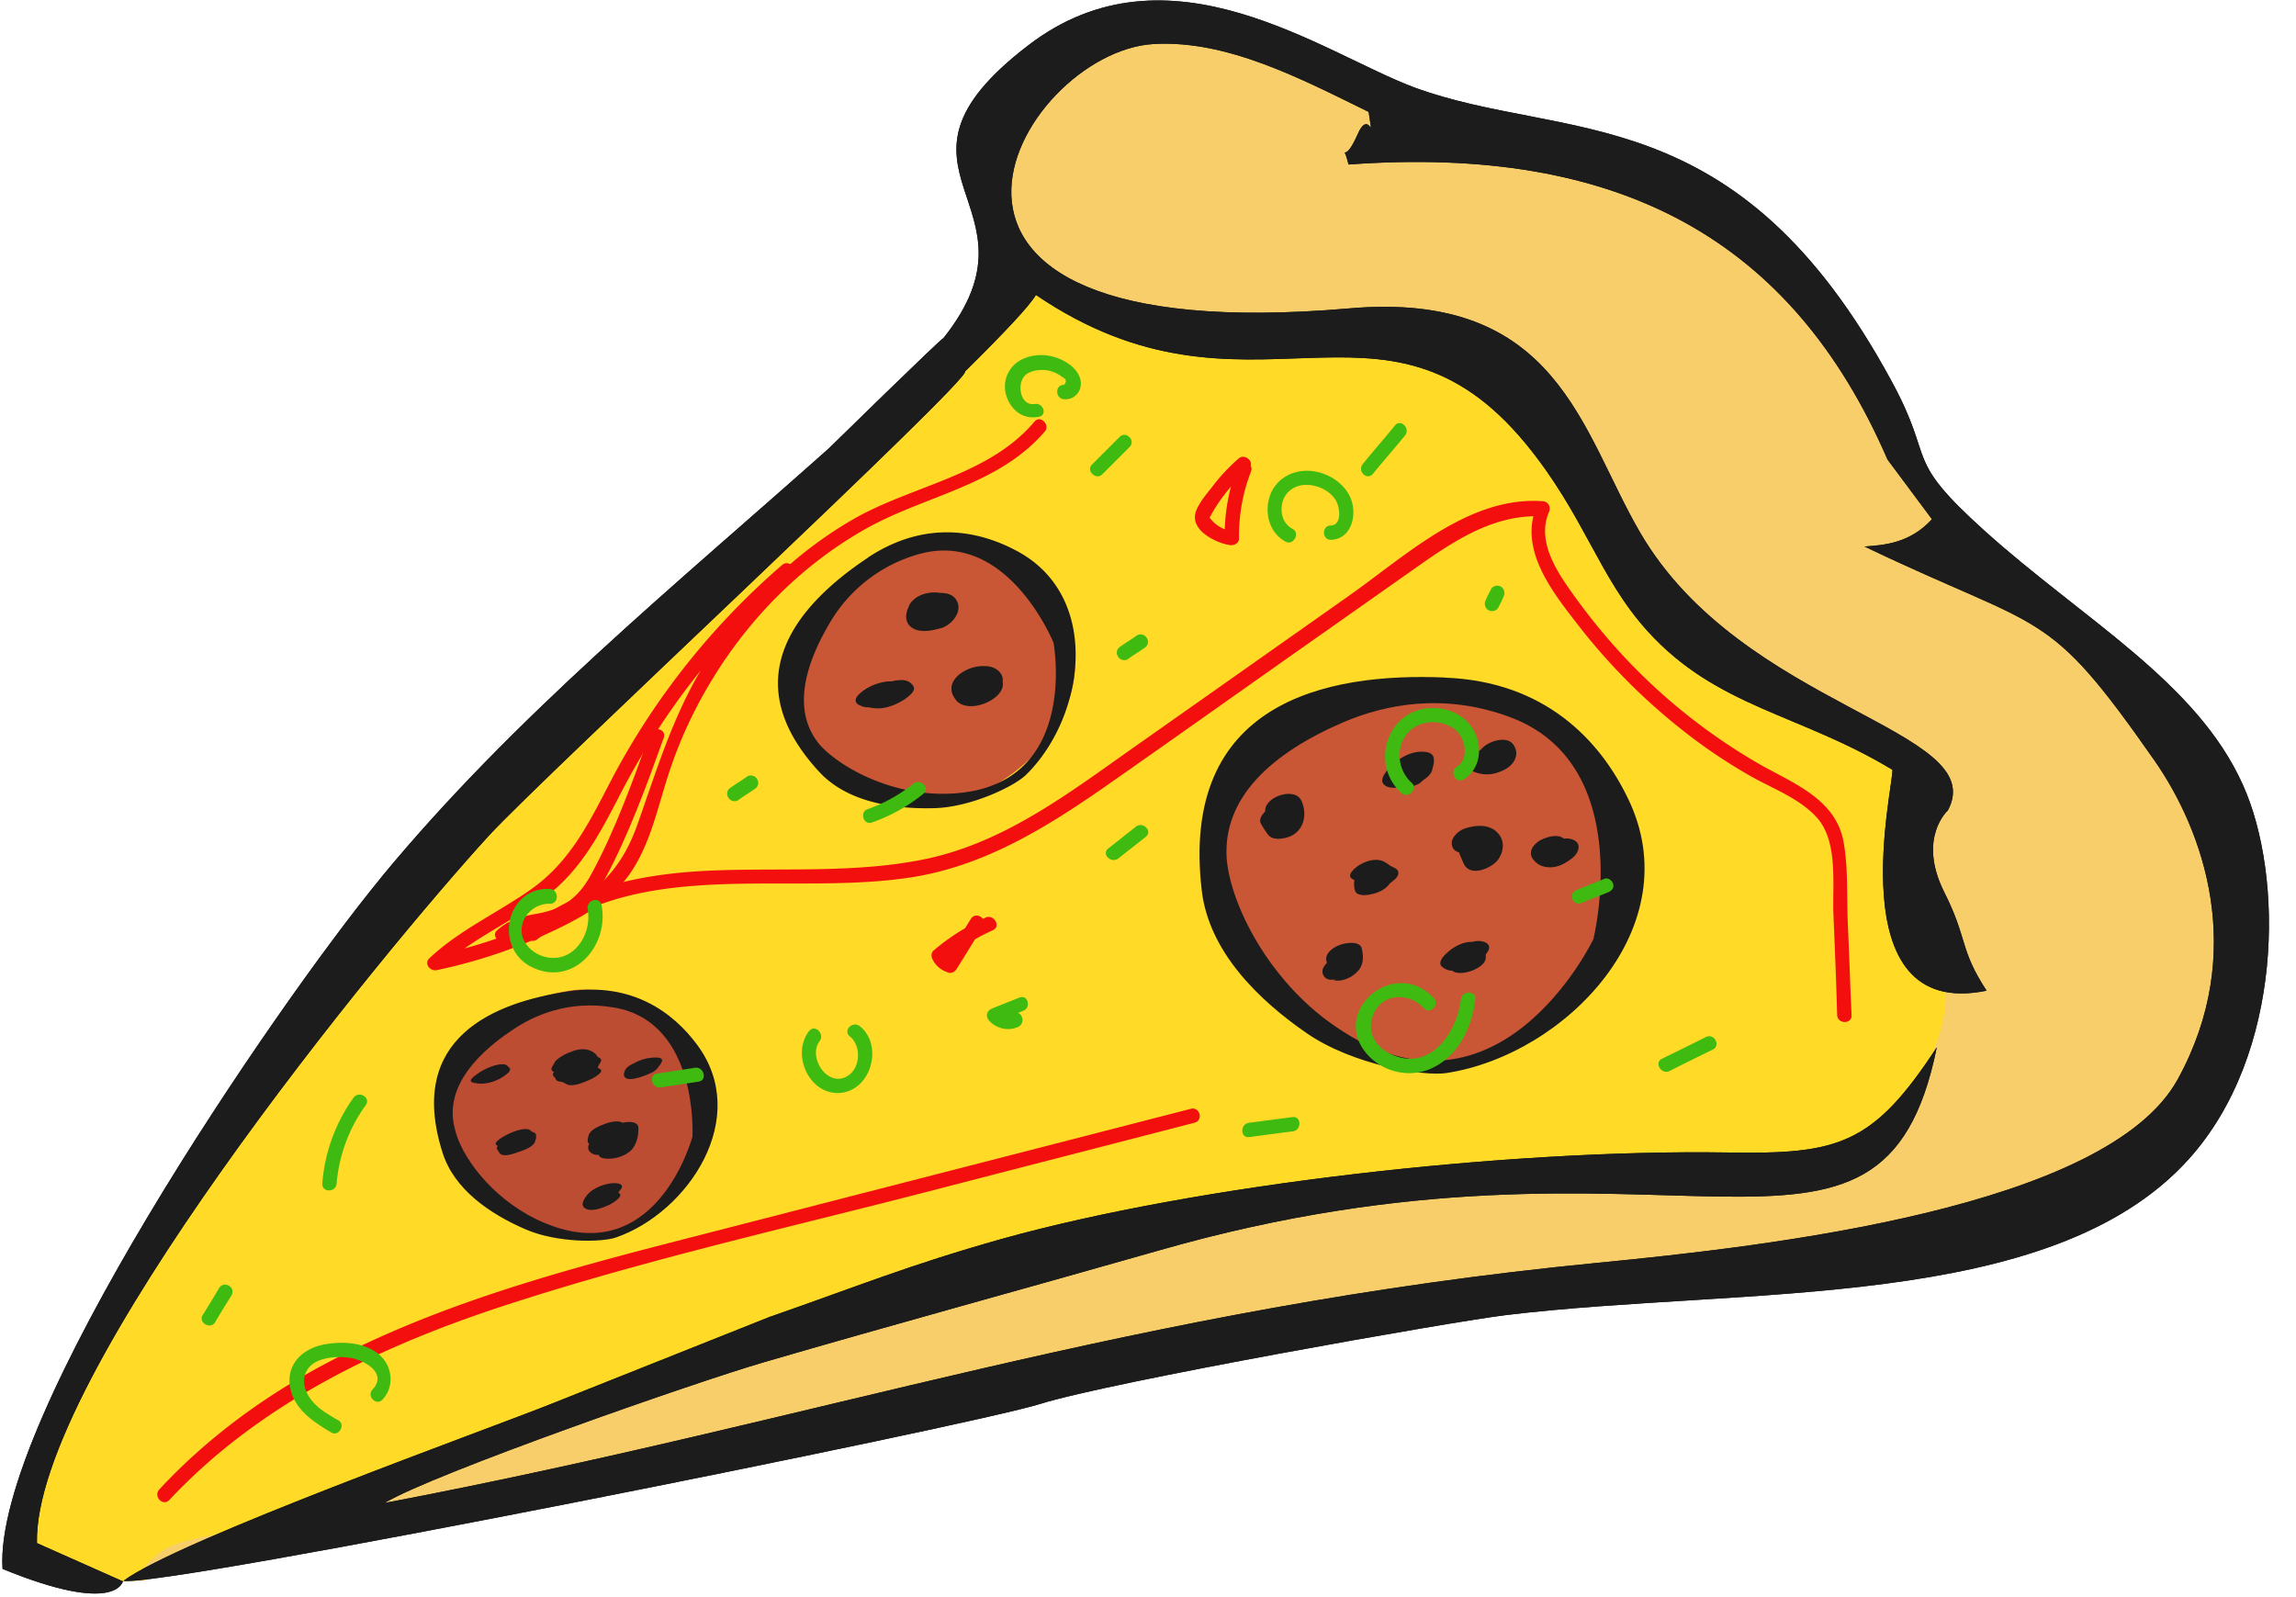
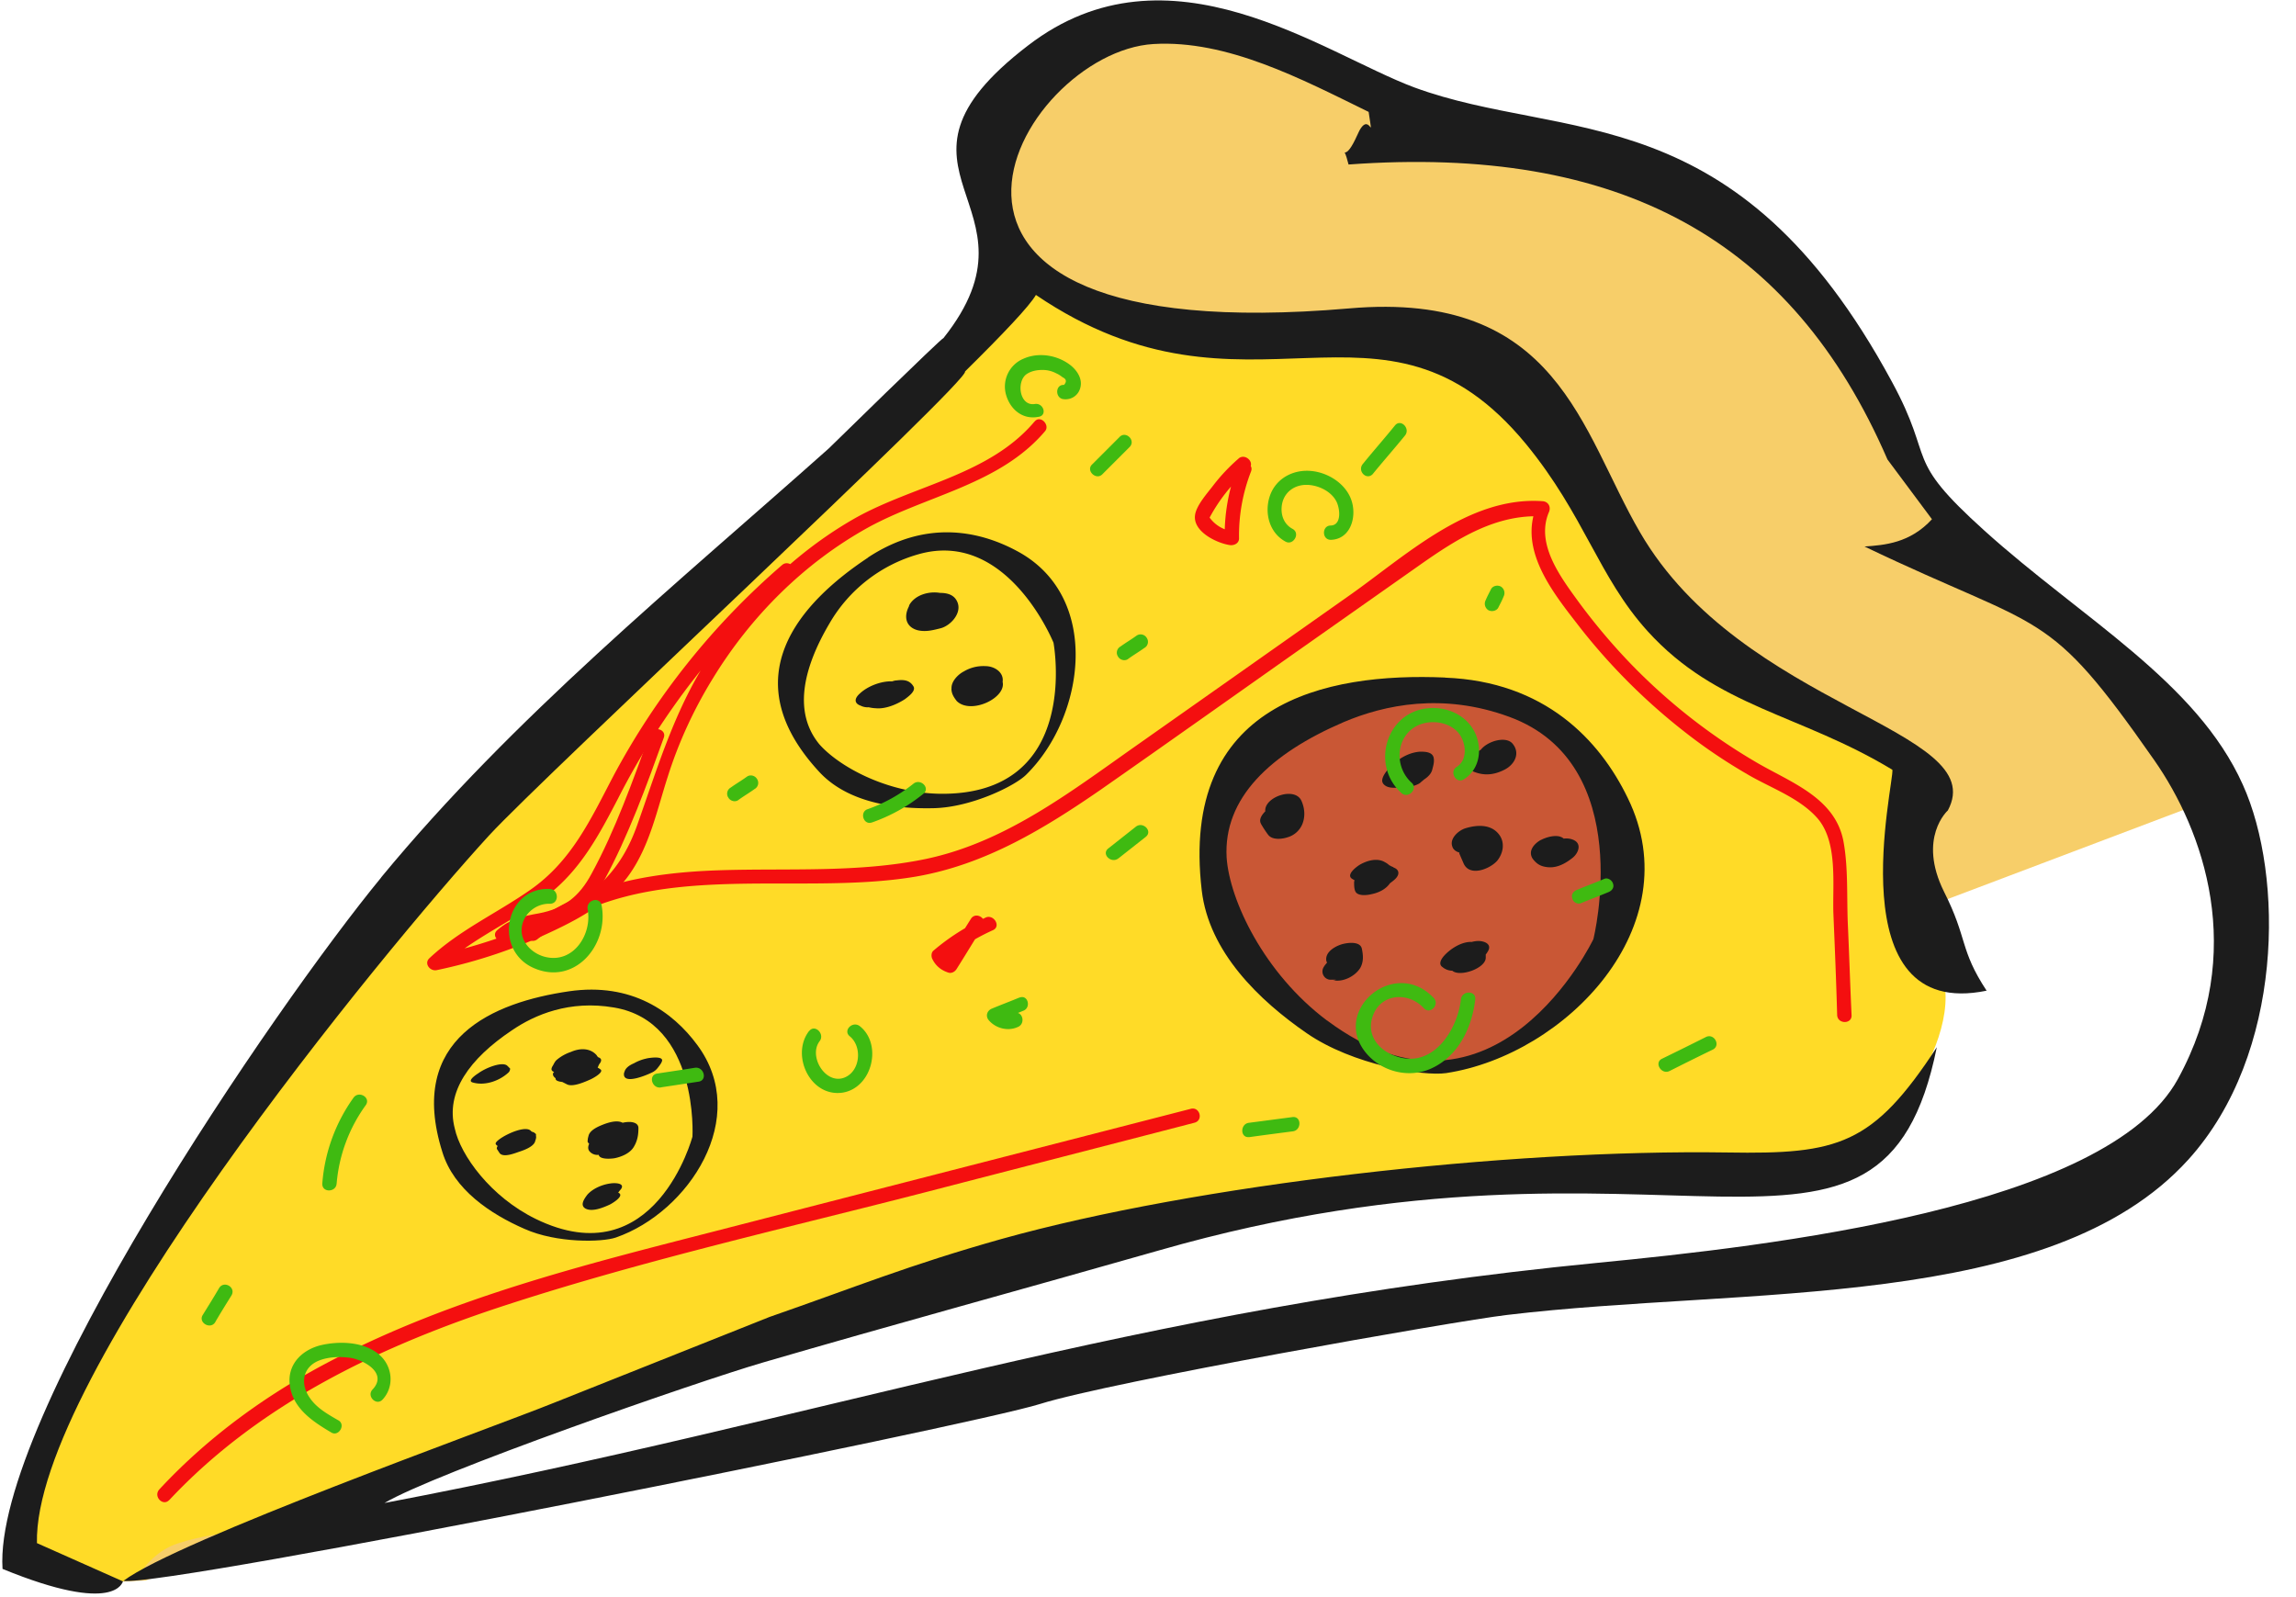
<svg xmlns="http://www.w3.org/2000/svg" width="69" height="48" viewBox="0 0 69 48">
  <g fill="none">
-     <path fill="#F7CE69" d="M67.128 23.77c-.948-2.084-2.917-3.636-5-5.29-.878-.69-1.783-1.407-2.645-2.183-1.624-1.466-1.84-1.97-2.142-2.86-.127-.417-.3-.92-.745-1.753-3.435-6.338-7.1-7.056-10.635-7.746-1.136-.216-2.314-.446-3.435-.863-.547-.2-1.18-.503-1.826-.82C39.06 1.465 37.02.49 34.98.49c-1.336 0-2.514.402-3.607 1.25-2.4 1.84-2.083 2.76-1.667 4.053.388 1.15.863 2.586-.79 4.656l-.402.5-.058-.07c-.675.63-2.098 2.01-3.047 2.945-.878.79-1.77 1.567-2.66 2.357-3.708 3.248-7.545 6.625-10.736 10.49C8.608 30.814.848 42.396.734 46.78c1.235.475 1.925.59 2.3.59.257 0 .36-.043.4-.072l-.402.13.302.07.173.044.876-.043c.015-.173.633-.576.633-.576 1.91 0 24.043-4.512 26.27-5.202 2.17-.676 12.604-2.515 14.127-2.702 1.71-.2 3.58-.33 5.375-.43 5.777-.36 11.756-.734 14.802-4.083 2.774-3.075 2.673-8.206 1.538-10.735z" />
+     <path fill="#F7CE69" d="M67.128 23.77c-.948-2.084-2.917-3.636-5-5.29-.878-.69-1.783-1.407-2.645-2.183-1.624-1.466-1.84-1.97-2.142-2.86-.127-.417-.3-.92-.745-1.753-3.435-6.338-7.1-7.056-10.635-7.746-1.136-.216-2.314-.446-3.435-.863-.547-.2-1.18-.503-1.826-.82C39.06 1.465 37.02.49 34.98.49c-1.336 0-2.514.402-3.607 1.25-2.4 1.84-2.083 2.76-1.667 4.053.388 1.15.863 2.586-.79 4.656l-.402.5-.058-.07c-.675.63-2.098 2.01-3.047 2.945-.878.79-1.77 1.567-2.66 2.357-3.708 3.248-7.545 6.625-10.736 10.49C8.608 30.814.848 42.396.734 46.78c1.235.475 1.925.59 2.3.59.257 0 .36-.043.4-.072l-.402.13.302.07.173.044.876-.043z" />
    <path fill="#FFDB27" d="M5.332 46.39c1.466-.488 2.903-.3 4.397-.977C25.41 38.4 40.84 34.333 55.054 35.28c.978-.243 4.21-4.023 3.234-6.22-.245-.49-.245-1.223-.734-1.71-.733-1.467.49-3.666-.244-4.155-4.642-2.687-8.293-5.375-10.49-10.246-.49-.98-1.71-1.957-2.69-2.2-5-1.094-9.628-1.02-14.37-2.37-.144.615-.46 1.29-1.078 2.067l-.402.503-.058-.07c-.675.63-2.098 2.01-3.047 2.945-.876.79-1.767 1.567-2.658 2.357-3.71 3.248-7.546 6.625-10.737 10.49C8.378 30.812.618 42.396.503 46.78c1.236.475 1.926.59 2.3.59.1 0 .17-.015.244-.015l.158-.057c-.015.014-.072.03-.158.057l-.245.072.302.072.173.042.76-.043c.33-.475.72-.92 1.295-1.108z" />
-     <path fill="#C95735" d="M32.307 20.005c0 2.026-2.27 4.153-4.355 4.153-2.084 0-4.168-1.523-4.168-3.55 0-2.026 2.17-3.636 4.168-4.268 2.2-.69 4.355 1.638 4.355 3.665z" />
-     <path fill="#BC4D33" d="M21.183 33.226c0 2.027-1.437 4.053-3.535 4.053s-4.355-1.97-4.355-3.997 1.754-3.162 3.81-3.507c1.88-.302 4.08 1.437 4.08 3.45z" />
    <path fill="#C95735" d="M48.834 26.903c0 2.026-3.248 5.16-6.094 5.087-3.45-.1-6.51-4.728-6.51-6.754s2.14-3.765 4.168-4.268c7.056-1.74 8.436 3.91 8.436 5.935z" />
    <path fill="#1C1C1C" d="M28.24 23.856c4.282.058 3.42-4.54 3.42-4.54s-1.38-3.42-4.053-2.66a4.503 4.503 0 0 0-2.673 2.07c-.833 1.408-1.078 2.702-.316 3.636.575.66 2.012 1.466 3.622 1.494m-2.156-7.1c1.696-1.12 3.29-.833 4.47-.2 2.572 1.365 2.054 4.987.287 6.725-.33.333-1.637.98-2.772 1.008-1.193.03-2.6-.172-3.45-1.092-2.615-2.83-.59-5.073 1.467-6.438" />
    <path fill="#1C1C1C" d="M11.454 26.37c3.98-4.827 8.853-8.794 13.45-12.89 0 0 3.42-3.35 3.45-3.32 3.22-4.052-2.43-4.986 2.544-8.795 4.225-3.248 8.867.245 11.612 1.265 4.498 1.653 9.672.2 14.343 8.838 1.336 2.458.3 2.242 2.788 4.484 2.933 2.644 6.368 4.527 7.76 7.63 1.238 2.73 1.238 8.092-1.636 11.268-4.153 4.585-13.308 3.81-20.48 4.67-1.594.188-11.927 2.013-14.026 2.674-2.098.66-26.24 5.504-27.55 5.317 1.625-1.22 11.067-4.596 12.92-5.344l6.496-2.587c2.645-.92 4.168-1.553 6.97-2.343 5.864-1.638 15.176-2.702 21.816-2.6 3.333.056 4.368-.217 6.294-3.163-1.667 8.235-8.005 1.696-23.382 6.108-4.082 1.165-7.99 2.228-11.885 3.364-2.027.59-9.888 3.334-11.383 4.225C24.66 42.683 34.117 39.305 48 37.954c5.174-.503 15.32-1.652 17.447-5.518 2.098-3.823.76-7.487-.704-9.586-3.263-4.67-3.248-3.81-8.71-6.425.604-.043 1.366-.1 2.027-.82l-1.337-1.795c-2.874-6.64-8.076-9.456-16.196-8.866-.043-.158-.072-.273-.115-.36.086 0 .2-.13.374-.517.373-.877.503.374.345-.704-2.025-.992-4.252-2.17-6.466-2.04-4.067.243-9.283 9.254 5.878 7.946 6.28-.548 6.97 3.692 8.74 6.724 3.074 5.303 10.576 5.907 9.254 8.364 0 0-.92.82-.115 2.442.72 1.423.46 1.725 1.28 2.975-4.53.934-2.76-6.323-2.832-6.64-2.774-1.68-5.274-1.868-7.358-4.167-1.48-1.638-1.884-3.463-3.65-5.62-4.327-5.26-8.337-.143-14.73-4.483-.19.33-.98 1.164-2.13 2.3.16.258-12.66 12.158-14.3 13.94C11.5 28.6.993 41.39 1.11 46.377l2.586 1.15c-.014 0-.186 1.033-3.62-.375-.29-4.484 8.176-16.886 11.38-20.78" />
    <path fill="#1C1C1C" d="M16.096 36.632c3.593 1.754 4.714-2.472 4.714-2.472s.2-3.45-2.357-3.88c-1.337-.23-2.386.216-3.076.69-1.264.848-1.997 1.854-1.71 2.946.173.805 1.078 2.055 2.43 2.716m1.005-6.84c1.882-.273 3.118.618 3.85 1.61 1.625 2.184-.257 5.03-2.442 5.79-.417.145-1.782.173-2.745-.258-1.02-.445-2.127-1.178-2.472-2.314-1.077-3.42 1.538-4.498 3.81-4.828m22.777.876c5.045 3.766 8.005-2.443 8.005-2.443s1.322-5.274-2.53-6.682c-1.997-.733-3.75-.36-4.972.158-2.213.95-3.62 2.287-3.52 4.07.086 1.28 1.12 3.477 3.017 4.9m3.55-10.305c2.99.115 4.642 1.868 5.49 3.622 1.882 3.85-1.87 7.717-5.46 8.263-.69.1-2.804-.245-4.183-1.194-1.437-.99-2.946-2.443-3.162-4.297-.66-5.635 3.708-6.555 7.315-6.397" />
    <path fill="#1C1C1C" d="M41.562 23.54c-.1-.144.143-.417.23-.503a.198.198 0 0 1 .057-.043l.04-.043c.217-.2.504-.343.79-.36.13 0 .36 0 .404.175.03.13-.014.26-.043.374-.03.114-.13.214-.243.286-.03.03-.072.058-.115.1-.13.1-.432.16-.633.144-.2.014-.39.014-.49-.13m2.3 2.084c-.1-.03-.187-.086-.215-.187-.087-.244.2-.488.402-.546.33-.1.747-.13.992.174.2.245.142.575-.045.805-.215.244-.82.49-1.006.085l-.13-.3v-.03m-3.133 1.15c-.03-.087-.03-.173-.03-.26 0-.013 0-.028.016-.057-.03-.014-.043-.028-.072-.043-.215-.13.173-.402.26-.445.215-.116.503-.188.718-.06.057.03.1.06.143.102.015 0 .03 0 .03.014.1.043.143.058.014.03.216.028.302.186.13.358-.044.043-.1.087-.16.13-.13.187-.344.287-.56.33-.114.03-.43.072-.488-.1m2.616 2.285c-.115-.09-.03-.23.043-.318.187-.216.532-.446.848-.432a.754.754 0 0 1 .158-.027c.173-.015.46.07.33.3-.027.045-.042.073-.07.102v.1c0 .317-.776.59-1.005.39a.464.464 0 0 1-.302-.116m2.96-3.81c.158-.087.518-.2.69-.044.1-.014.216 0 .302.043.244.114.144.387-.03.53-.2.16-.444.303-.717.288-.23-.015-.36-.087-.49-.26-.144-.23.043-.445.244-.56m-8.407-.488c-.072-.13.03-.273.13-.374-.044-.43.905-.762 1.092-.302.1.23.114.503 0 .733a.687.687 0 0 1-.404.344c-.172.06-.474.1-.603-.07a3.194 3.194 0 0 1-.216-.33m1.868 4.34a.638.638 0 0 1 .115-.16c0-.014 0-.03-.014-.042-.058-.26.215-.43.417-.502.158-.058.59-.13.646.115.042.2.057.39-.044.575-.143.245-.517.446-.82.374.03 0 .06 0 .087-.014h-.187a.25.25 0 0 1-.2-.345m4.54-6.44c.058-.04.13-.084.2-.127.203-.26.75-.417.95-.187.245.288.072.633-.244.79-.317.16-.62.188-.95.044-.23-.114-.114-.387.044-.517m-16.987-4.44c0-.015.014-.03.014-.043.174-.302.59-.417.92-.36.23 0 .446.058.533.302.115.33-.23.69-.518.762-.23.057-.445.115-.69.057-.36-.1-.416-.414-.258-.716m1.28 2.472c-.016-.216.2-.432.372-.518a1.14 1.14 0 0 1 .646-.158c.272 0 .56.186.517.473.114.49-.963.992-1.38.575-.1-.13-.158-.23-.158-.373m-2.717.517c-.187-.058-.23-.2-.03-.374.23-.215.633-.373.964-.36.043-.013.086-.028.13-.028.215-.028.402-.014.516.187.072.144-.186.316-.258.374-.245.16-.59.304-.877.275a1.11 1.11 0 0 1-.215-.03.465.465 0 0 1-.23-.042M17.75 34.635c-.088-.072-.088-.158-.045-.26-.028-.028-.057-.056-.043-.1 0-.057.015-.1.03-.158.057-.172.315-.273.46-.33.157-.058.4-.13.56-.043.244-.058.474-.015.474.158 0 .215-.03.388-.144.575-.115.186-.36.287-.56.33-.072.015-.46.058-.49-.1a.31.31 0 0 1-.243-.072m-1.05-2.228c-.06-.043-.1-.1-.073-.158 0-.016.014-.016.028-.03-.072-.03-.115-.07-.043-.187.03-.044.058-.13.13-.187a1.32 1.32 0 0 1 .416-.23c.258-.115.574-.13.775.1.015.03.03.043.043.058.13.043.1.13.03.215-.015.03-.03.07-.044.1a.314.314 0 0 1 .072.043c.158.086-.26.302-.302.316-.158.07-.517.23-.69.143l-.143-.072c-.115-.013-.216-.042-.2-.114m-1.74 2.04c-.015-.013-.044-.028-.058-.057-.086-.116.877-.633 1.063-.39.015.016.072.03.1.045v.014h.015l.03.03v.056c.015.057-.014.114-.03.172-.056.157-.343.257-.473.3-.13.043-.474.187-.59.043l-.085-.13c0-.027 0-.055.028-.084m2.702 1.452c.173-.187.46-.302.704-.33.1-.016.446-.016.288.186-.03.028-.043.057-.072.086h-.014s.014 0 .028.014c.187.1-.244.345-.287.36-.19.086-.505.215-.706.115-.187-.1-.043-.3.057-.43m1.093-3.61c0-.03 0-.042.015-.07.028-.116.143-.2.286-.26a1.34 1.34 0 0 1 .374-.143c.043-.014.56-.1.46.1-.015.044-.043.072-.058.1-.057.073-.1.145-.2.202-.13.07-.878.402-.878.07m-4.397-.013c.244-.187.747-.374.89-.244.03.028.058.057.087.086a.163.163 0 0 1-.043.114c-.273.258-.72.416-1.09.302-.13-.044.027-.173.156-.26" />
-     <path fill="#1C1C1C" d="M11.454 26.37c3.98-4.827 8.853-8.794 13.45-12.89 0 0 3.42-3.35 3.45-3.32 3.22-4.052-2.43-4.986 2.544-8.795 4.225-3.248 8.867.245 11.612 1.265 4.498 1.653 9.672.2 14.343 8.838 1.336 2.458.3 2.242 2.788 4.484 2.933 2.644 6.368 4.527 7.76 7.63 1.238 2.73 1.238 8.092-1.636 11.268-4.153 4.585-13.308 3.81-20.48 4.67-1.594.188-11.927 2.013-14.026 2.674-2.098.66-26.24 5.504-27.55 5.317 1.625-1.22 11.067-4.596 12.92-5.344l6.496-2.587c2.645-.92 4.168-1.553 6.97-2.343 5.864-1.638 15.176-2.702 21.816-2.6 3.333.056 4.368-.217 6.294-3.163-1.667 8.235-8.005 1.696-23.382 6.108-4.082 1.165-7.99 2.228-11.885 3.364-2.027.59-9.888 3.334-11.383 4.225C24.66 42.683 34.117 39.305 48 37.954c5.174-.503 15.32-1.652 17.447-5.518 2.098-3.823.76-7.487-.704-9.586-3.263-4.67-3.248-3.81-8.71-6.425.604-.043 1.366-.1 2.027-.82l-1.337-1.795c-2.874-6.64-8.076-9.456-16.196-8.866-.043-.158-.072-.273-.115-.36.086 0 .2-.13.374-.517.373-.877.503.374.345-.704-2.025-.992-4.252-2.17-6.466-2.04-4.067.243-9.283 9.254 5.878 7.946 6.28-.548 6.97 3.692 8.74 6.724 3.074 5.303 10.576 5.907 9.254 8.364 0 0-.92.82-.115 2.442.72 1.423.46 1.725 1.28 2.975-4.53.934-2.76-6.323-2.832-6.64-2.774-1.68-5.274-1.868-7.358-4.167-1.48-1.638-1.884-3.463-3.65-5.62-4.327-5.26-8.337-.143-14.73-4.483-.19.33-.98 1.164-2.13 2.3.16.258-12.66 12.158-14.3 13.94C11.5 28.6.993 41.39 1.11 46.377l2.586 1.15c-.014 0-.186 1.033-3.62-.375-.29-4.484 8.176-16.886 11.38-20.78" />
    <path fill="#F40F0F" d="M29.62 27.578a6.57 6.57 0 0 0-1.567.992c-.072.058-.072.187-.03.26.1.2.26.33.475.4.086.03.187-.013.245-.1.273-.43.53-.862.804-1.293.144-.23-.23-.46-.373-.215-.273.43-.532.862-.805 1.293.084-.03.156-.072.242-.1-.115-.03-.172-.1-.215-.202a1.584 1.584 0 0 0-.03.26 6.545 6.545 0 0 1 1.48-.92c.245-.116.015-.49-.23-.375zm7.602-13.796a5.538 5.538 0 0 0-.748.79c-.172.23-.517.604-.56.906-.072.503.66.848 1.05.905.13.015.272-.057.272-.2a5.31 5.31 0 0 1 .36-2.013c.1-.26-.317-.374-.418-.115a5.676 5.676 0 0 0-.373 2.127 2.96 2.96 0 0 1 .273-.2c-.345-.06-.604-.217-.79-.52v.217a5.073 5.073 0 0 1 1.235-1.58c.216-.19-.1-.49-.3-.32zm-6.137-1.107c-1.35 1.596-3.578 1.897-5.346 2.875-1.684.948-3.12 2.313-4.227 3.894-1.18 1.682-1.696 3.478-2.37 5.375-.447 1.25-1.18 2.01-2.358 2.6-1.193.617-2.472 1.034-3.78 1.322.072.114.144.244.216.36.95-.892 2.17-1.395 3.205-2.17 1.02-.777 1.58-1.84 2.156-2.947a22.364 22.364 0 0 1 5.22-6.695c.214-.188-.1-.49-.303-.303a22.145 22.145 0 0 0-5.073 6.352c-.675 1.29-1.25 2.542-2.486 3.404-1.006.704-2.127 1.207-3.033 2.055-.172.157.015.4.216.36a15.53 15.53 0 0 0 3.537-1.195c.877-.416 1.725-.905 2.285-1.724.59-.86.806-1.91 1.122-2.89.33-1.047.79-2.04 1.366-2.973 1.135-1.853 2.73-3.45 4.64-4.512 1.77-.977 3.968-1.294 5.333-2.903.16-.187-.143-.503-.315-.288z" />
    <path fill="#F40F0F" d="M15.248 28.24c.49-.432 1.207-.33 1.782-.59.517-.244.848-.704 1.12-1.178.734-1.35 1.28-2.86 1.797-4.297.1-.26-.316-.374-.416-.115-.516 1.408-1.033 2.874-1.752 4.196-.36.676-.82 1.05-1.58 1.193-.475.084-.877.17-1.25.5-.216.174.085.475.3.29z" />
    <path fill="#F40F0F" d="M16.153 28.225c3.176-2.515 7.675-1.25 11.382-1.882 2.07-.36 3.823-1.423 5.533-2.602 2.055-1.435 4.096-2.886 6.137-4.323l3.492-2.458c1.107-.777 2.285-1.524 3.68-1.438-.058-.114-.13-.215-.188-.33-.577 1.35.516 2.66 1.292 3.665a18.368 18.368 0 0 0 3.176 3.162c.588.46 1.206.875 1.853 1.25.676.4 1.524.69 2.07 1.28.66.702.49 1.98.517 2.887.043 1.02.086 2.055.114 3.075.016.273.447.273.433 0-.044-.934-.072-1.868-.115-2.802-.03-.79.015-1.653-.13-2.43-.257-1.335-1.637-1.78-2.672-2.4a17.605 17.605 0 0 1-3.693-2.902 18.565 18.565 0 0 1-1.61-1.91c-.532-.734-1.28-1.726-.876-2.674.07-.158-.016-.317-.188-.33-2.243-.16-4.155 1.68-5.865 2.873-2.14 1.51-4.282 3.018-6.424 4.527-1.94 1.366-3.865 2.846-6.236 3.35-2.055.43-4.182.272-6.266.344-2.054.072-4.08.416-5.72 1.724-.23.216.088.518.303.345zM5.087 45.083c2.745-2.932 6.41-4.657 10.175-5.878 4.154-1.35 8.45-2.314 12.676-3.406 2.658-.69 5.303-1.367 7.96-2.057.274-.072.16-.49-.114-.417-4.8 1.236-9.614 2.472-14.414 3.708-3.866.99-7.79 1.983-11.34 3.822-1.953 1.006-3.75 2.3-5.244 3.91-.187.215.115.517.3.316z" />
    <path fill="#3FBA11" d="M30.64 29.978c-.274.115-.547.216-.82.33-.158.058-.215.23-.1.36.215.245.575.33.862.2.26-.1.144-.516-.115-.415-.172.072-.33.043-.445-.1-.03.114-.058.243-.1.358.272-.113.545-.213.82-.33.257-.084.156-.5-.102-.4zM19.86 32.68l1.136-.172c.273-.043.158-.46-.115-.417-.37.06-.76.117-1.133.174-.273.044-.158.46.115.417zm2.33-8.637c.157-.115.33-.215.488-.33a.21.21 0 0 0 .072-.302c-.058-.1-.2-.142-.302-.07-.158.115-.33.215-.49.33a.21.21 0 0 0-.07.3c.057.1.2.146.3.074zM10.117 35.57a4.676 4.676 0 0 1 .877-2.358c.158-.23-.216-.446-.374-.216a5.09 5.09 0 0 0-.934 2.573c-.014.285.417.27.43 0zm-3.65 4.167c.158-.274.33-.547.49-.805.142-.245-.23-.46-.375-.216-.158.273-.33.546-.49.805-.142.23.23.447.375.218zM26.2 24.72a5.125 5.125 0 0 0 1.55-.864c.216-.172-.085-.474-.3-.302a4.74 4.74 0 0 1-1.366.762c-.26.072-.144.49.115.403zm6.926-10.464l.82-.82c.2-.2-.116-.502-.303-.3l-.82.82c-.2.185.116.487.303.3zm.776 5.548c.158-.115.33-.216.488-.33a.21.21 0 0 0 .072-.303.214.214 0 0 0-.302-.07c-.158.115-.33.216-.488.33a.21.21 0 0 0-.072.303c.057.1.2.143.302.072zm-.288 5.992l.82-.646c.215-.173-.087-.475-.302-.302l-.82.647c-.23.172.087.474.302.3zm3.924 8.38c.43-.06.862-.116 1.308-.174.273-.028.273-.46 0-.43l-1.308.172c-.273.028-.273.46 0 .43zM50.17 32.19c.43-.216.862-.432 1.308-.647.244-.13.03-.503-.216-.374-.43.216-.862.43-1.308.647-.258.115-.028.49.216.374zm-2.66-5.045c.274-.115.547-.215.82-.33.116-.043.187-.144.144-.26-.028-.1-.158-.186-.258-.143-.273.115-.547.216-.82.33-.115.044-.186.145-.143.26.014.1.143.186.258.143zm-2.485-8.88c.058-.116.115-.217.158-.33a.23.23 0 0 0-.072-.303c-.1-.058-.242-.03-.3.07-.057.116-.114.217-.16.33a.23.23 0 0 0 .074.304c.1.057.245.028.302-.072zM41.26 14.24c.316-.388.647-.762.963-1.15.172-.215-.13-.517-.302-.302-.314.388-.645.762-.96 1.15-.188.216.114.517.3.302zM24.316 30.984c-.56.72.03 1.998 1.006 1.854.89-.143 1.207-1.45.518-1.997-.216-.17-.518.13-.302.304.388.316.316 1.077-.187 1.25-.56.187-1.062-.66-.717-1.107.158-.215-.143-.517-.316-.302zm-7.79-4.268c-1.336-.057-1.695 1.797-.53 2.357 1.25.59 2.313-.66 2.083-1.868-.06-.273-.46-.158-.42.115.145.76-.43 1.652-1.28 1.437-.343-.086-.673-.374-.702-.747-.03-.475.387-.863.847-.848.287 0 .273-.43 0-.446zm26.56 3.277c-1.194-1.265-3.148.43-1.984 1.71.488.532 1.28.704 1.926.402.804-.373 1.207-1.22 1.307-2.07.03-.272-.402-.272-.43 0-.116.964-.877 2.114-1.984 1.697-.487-.173-.832-.604-.69-1.12.203-.75 1.066-.835 1.554-.317.187.215.49-.1.302-.302zm-.662-6.467c-.604-.546-.446-1.61.402-1.797.345-.074.762.013 1.006.3.23.29.288.805-.057 1.02-.23.144-.015.52.215.374.46-.287.56-.862.36-1.35-.23-.547-.82-.834-1.394-.79-1.294.085-1.782 1.71-.834 2.557.2.173.503-.13.302-.315zm-3.578-7.63c-.274-.145-.374-.447-.317-.75.07-.358.372-.574.73-.574.33 0 .72.173.89.475.117.2.19.733-.156.747-.273 0-.273.43 0 .43.532-.013.748-.56.66-1.034-.1-.574-.674-.977-1.235-1.034-.56-.058-1.093.23-1.265.776-.158.503 0 1.092.488 1.35.23.116.446-.258.202-.387zM10.16 42.682c-.3-.173-.632-.36-.833-.647-.316-.43-.244-.95.273-1.15.26-.1.575-.115.848-.086.417.03 1.236.445.747.962-.187.2.115.503.302.302.36-.388.302-.992-.086-1.337-.46-.417-1.25-.43-1.81-.287-.574.16-.976.604-.89 1.208.1.69.69 1.078 1.25 1.408.216.13.446-.244.2-.373zm20.94-30.54c-.46.073-.56-.66-.26-.89.16-.115.374-.144.576-.13a.88.88 0 0 1 .33.1c.072.03.13.073.187.116.115.056.13.13.043.23-.273-.016-.273.416 0 .43a.455.455 0 0 0 .49-.345c.07-.26-.088-.503-.274-.66-.388-.317-.963-.418-1.423-.217a.907.907 0 0 0-.534 1.093c.13.445.503.747.963.66.286-.028.17-.43-.1-.387z" />
  </g>
</svg>